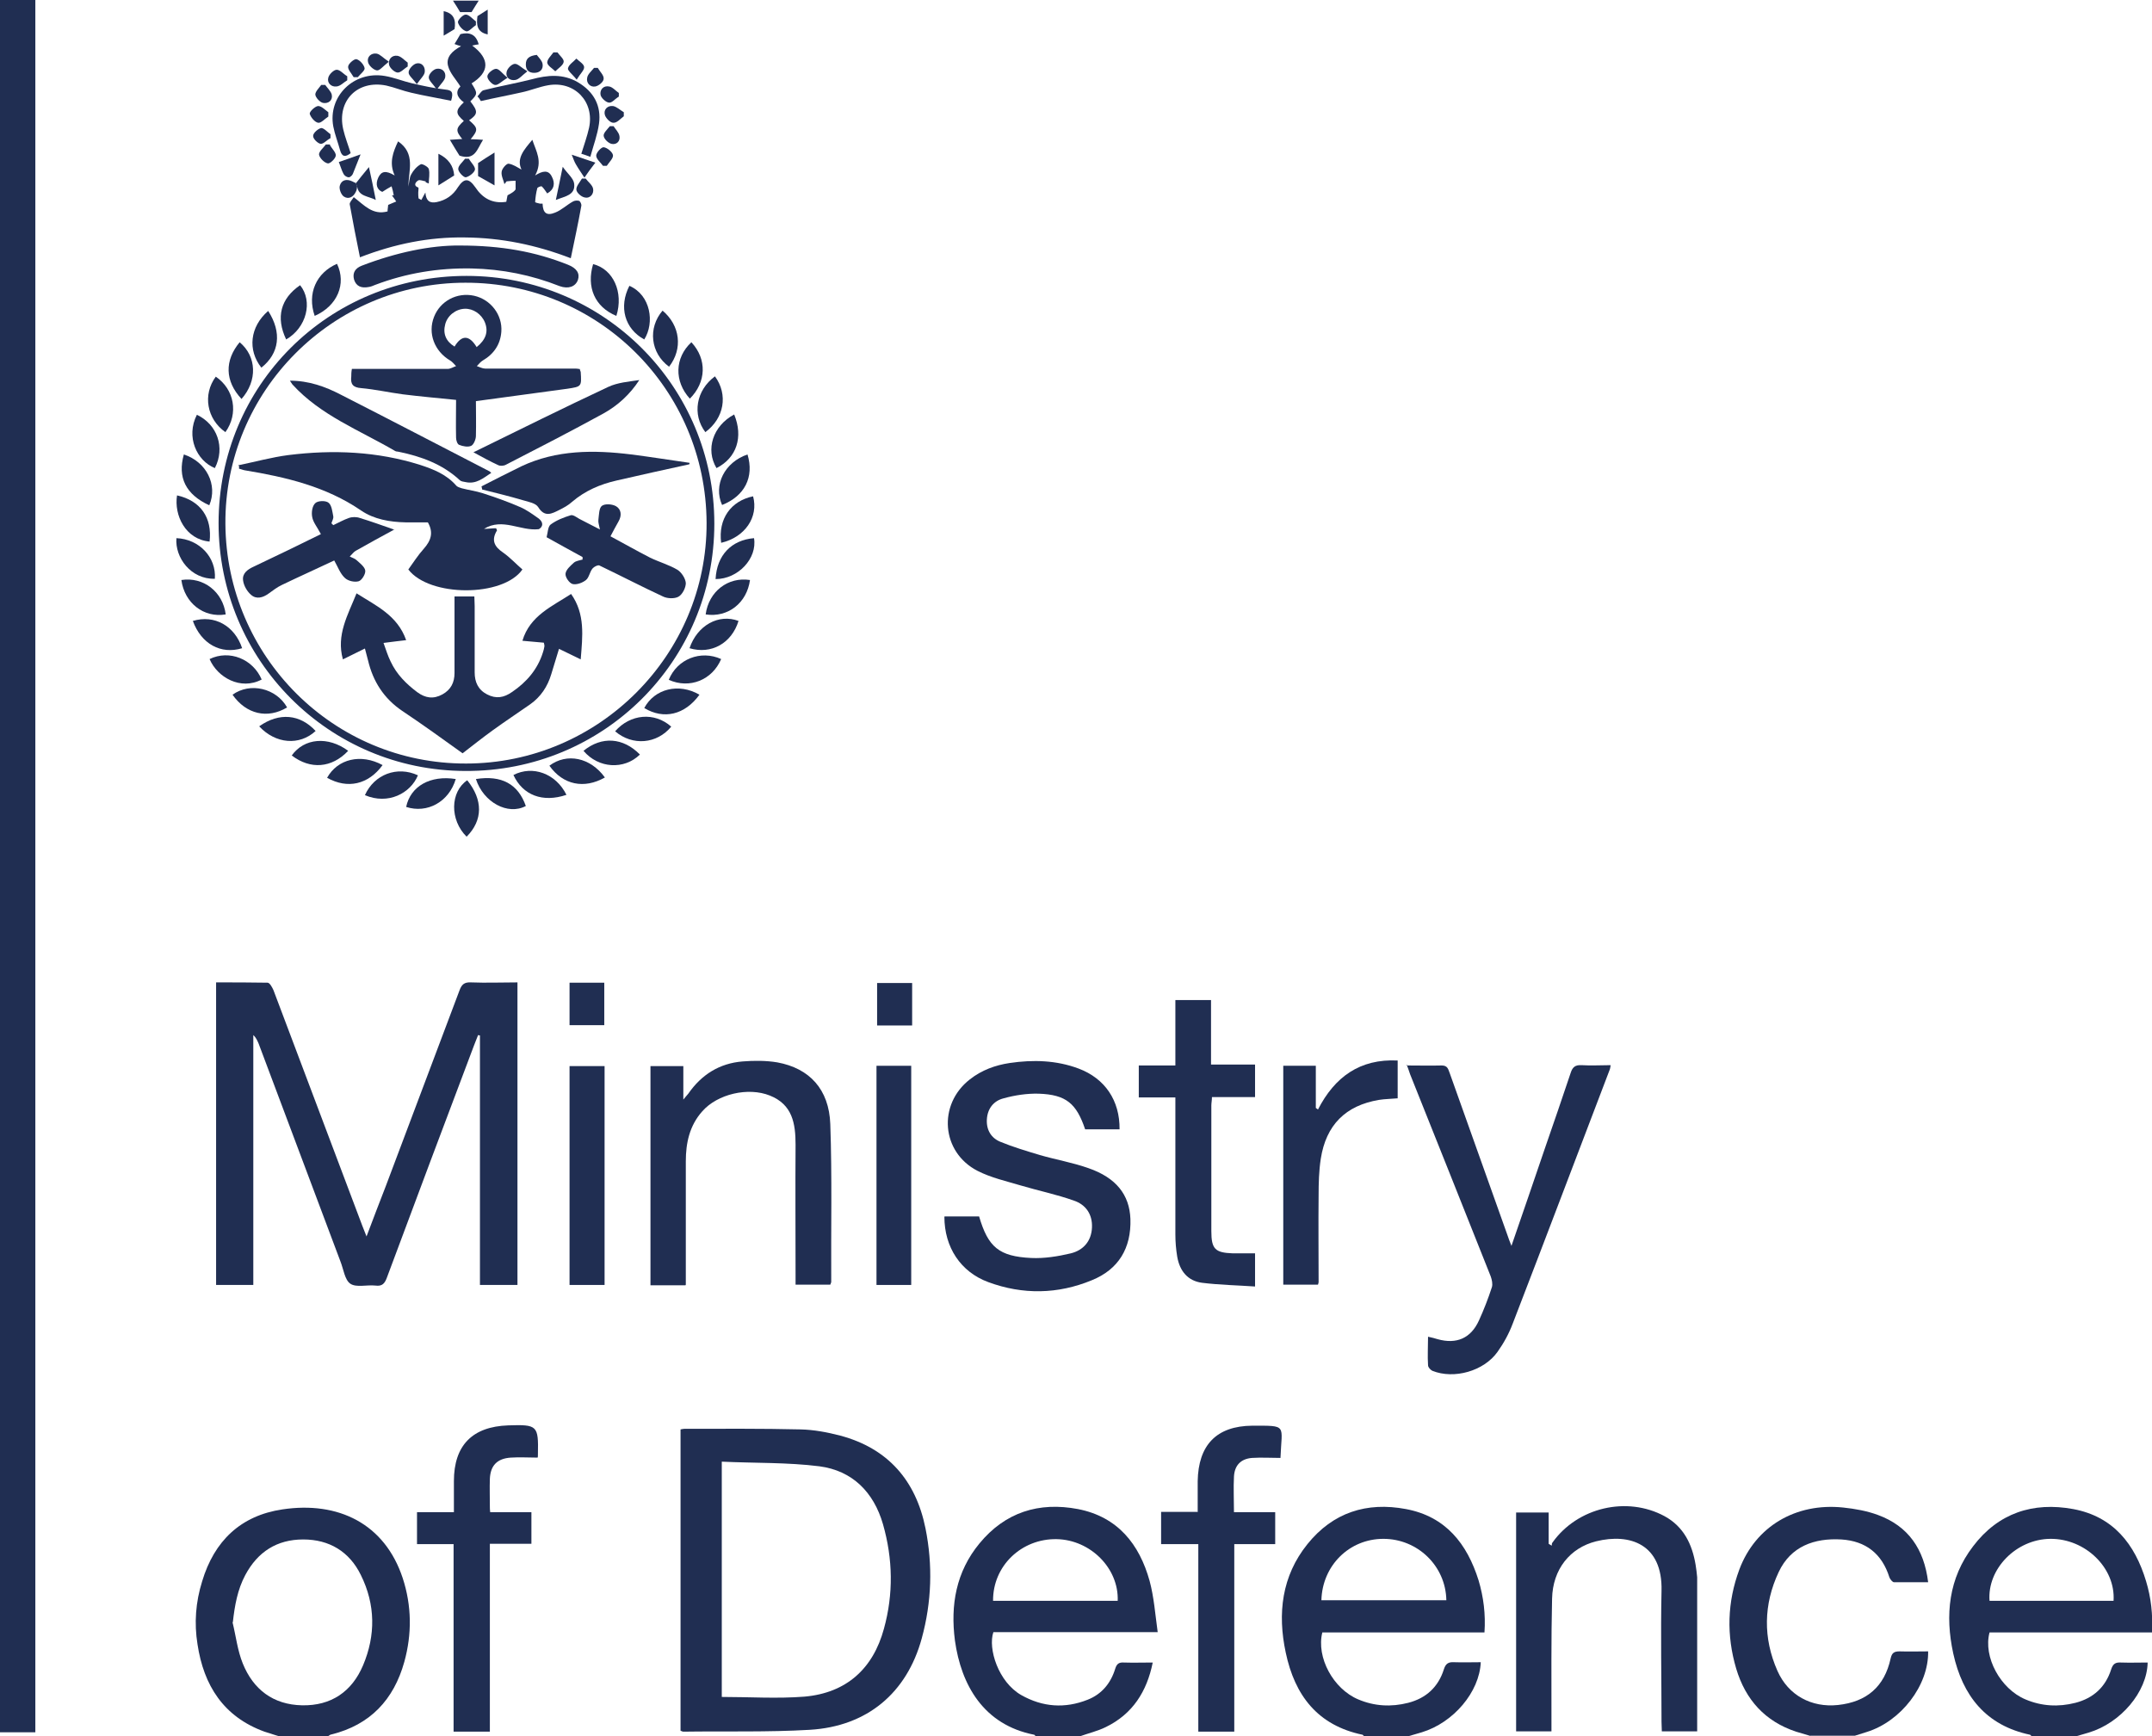
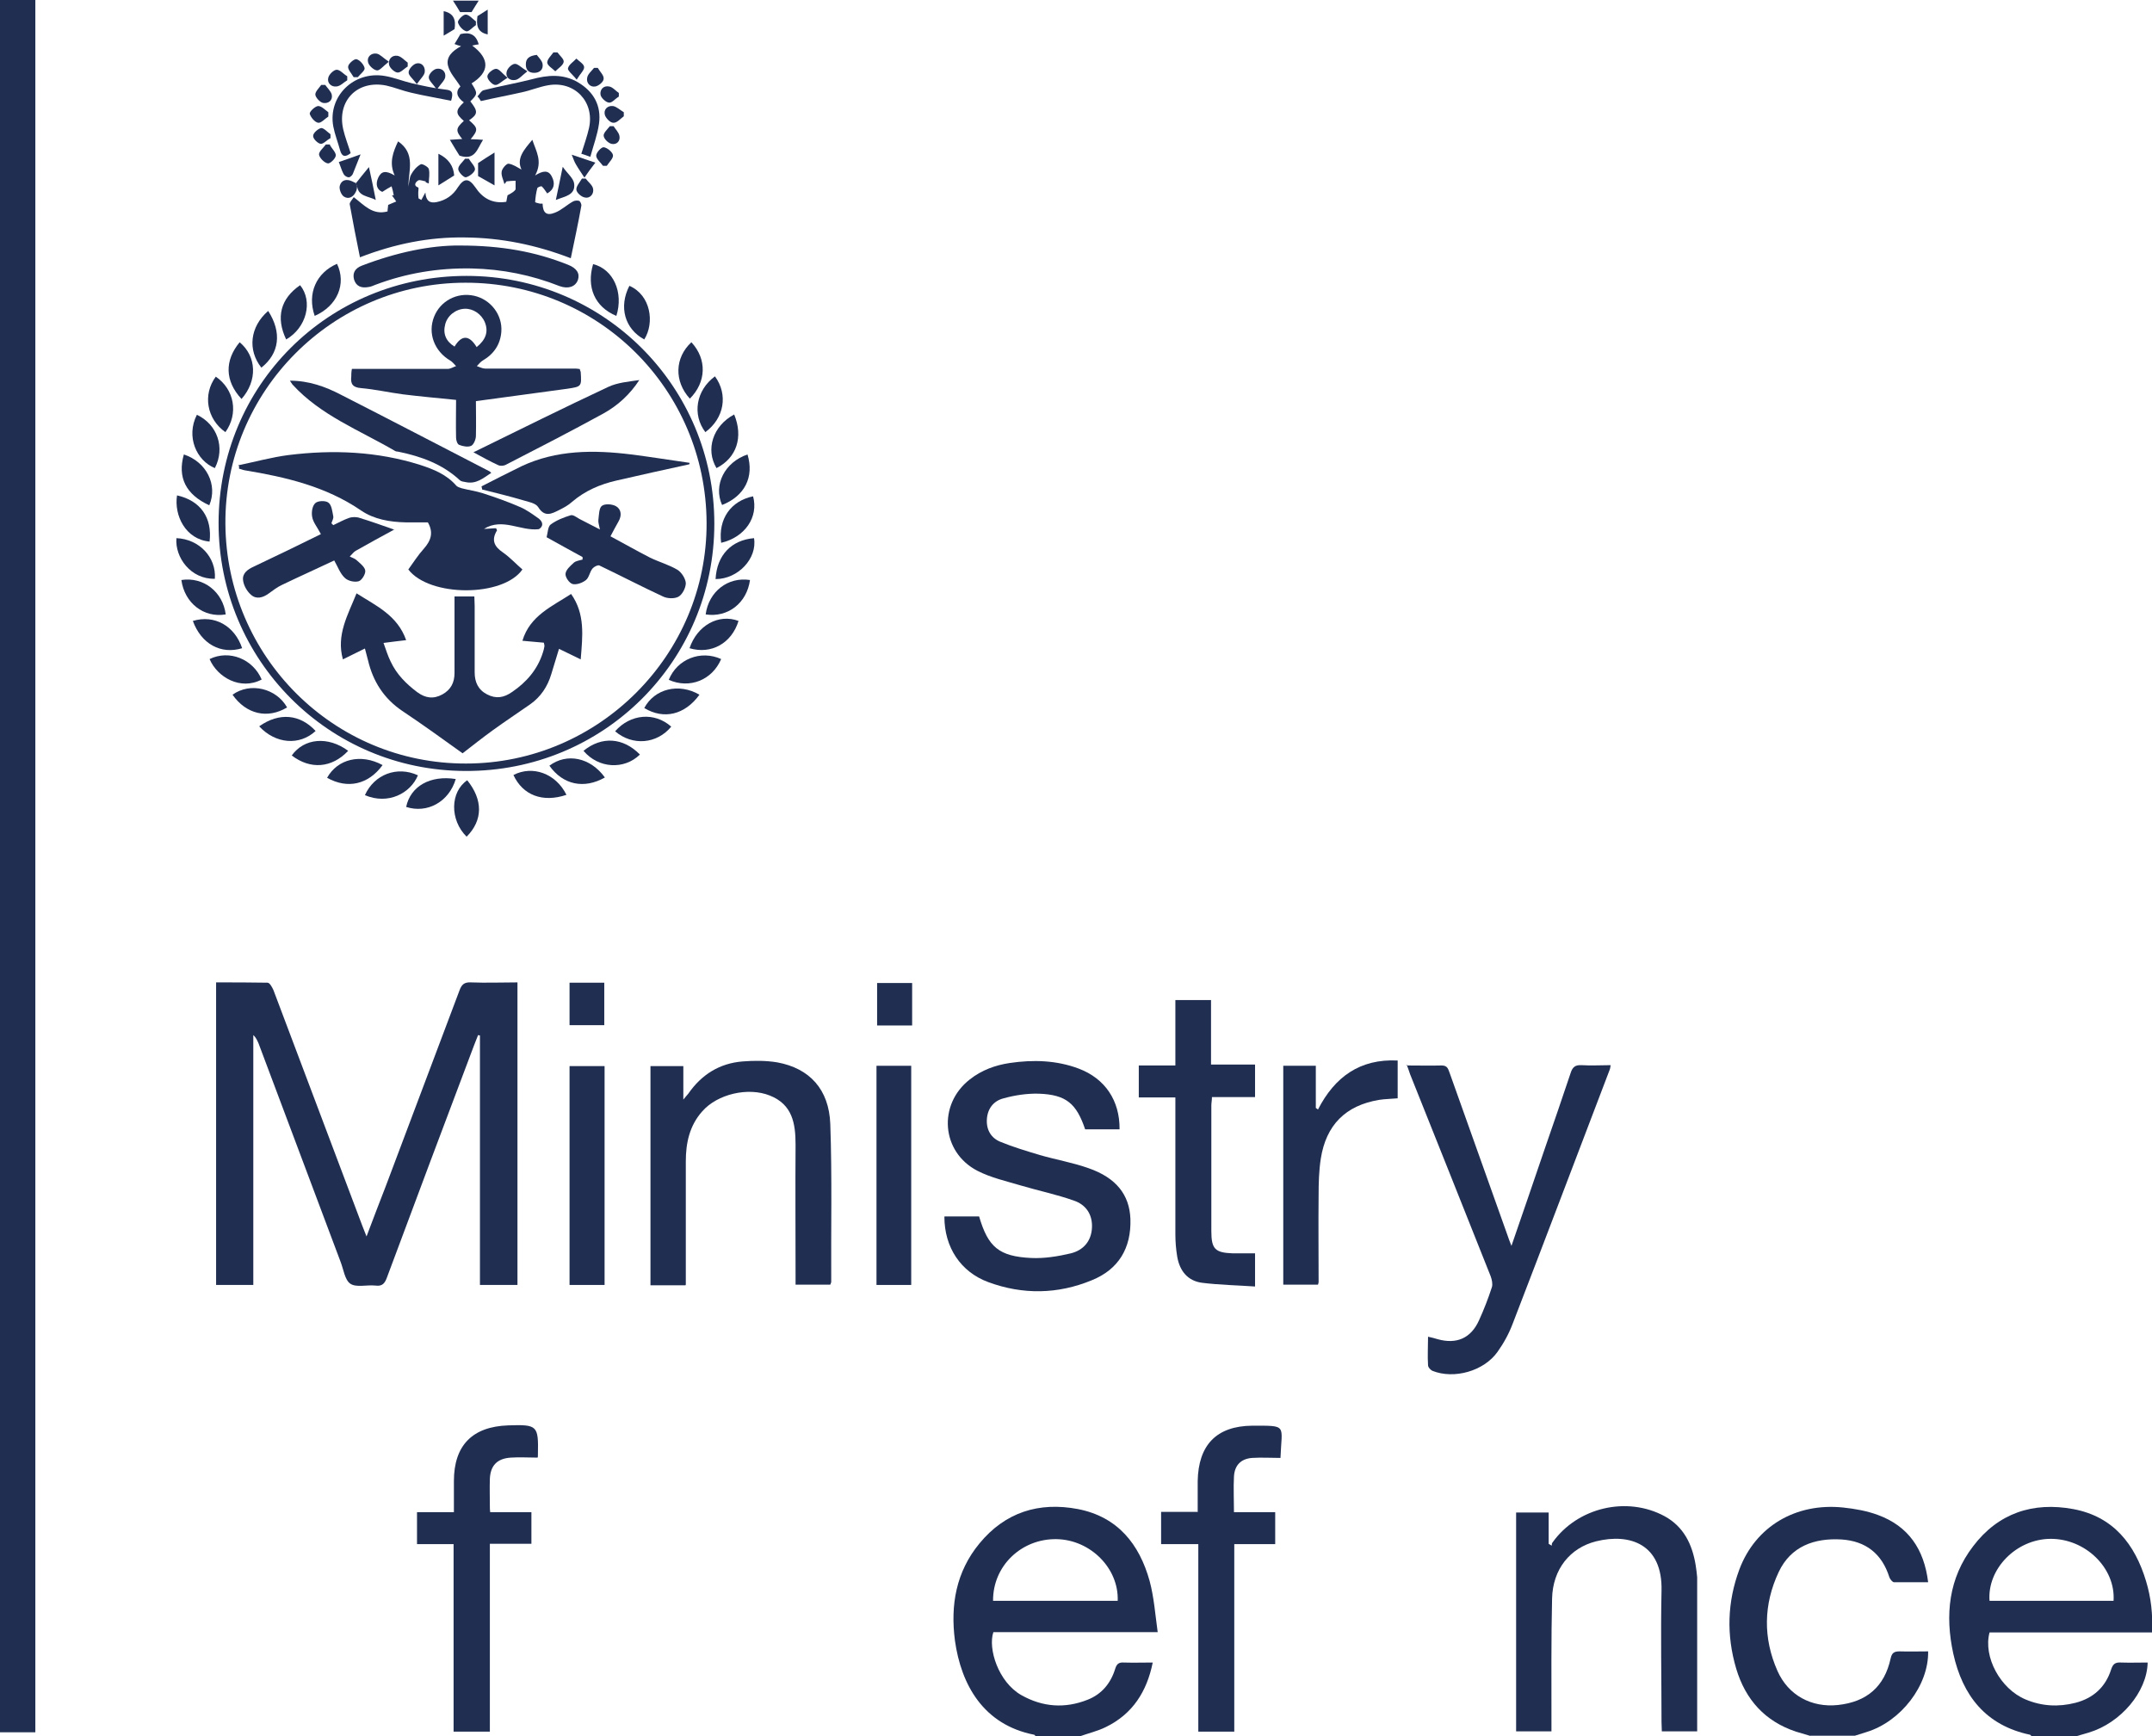
<svg xmlns="http://www.w3.org/2000/svg" id="Layer_2" data-name="Layer 2" viewBox="0 0 69.41 56">
  <defs>
    <style> .cls-1 { fill: #202e52; } </style>
  </defs>
  <g id="Layer_1-2" data-name="Layer 1">
    <g>
      <path class="cls-1" d="m15.35.81c-.11.07-.23.22-.31.2-.11-.03-.24-.17-.27-.29-.01-.07.16-.25.25-.25.11,0,.22.14.33.22,0,.04,0,.08,0,.13Z" />
      <path class="cls-1" d="m14.84.39c-.07-.12-.14-.23-.23-.37h.83c-.08.13-.16.25-.23.37h-.37Z" />
      <path class="cls-1" d="m14.66.94c-.1.06-.21.13-.35.21V.36c.33.07.4.28.35.59Z" />
      <path class="cls-1" d="m15.4.52c.09-.06.2-.13.33-.21v.8c-.34-.07-.37-.3-.33-.59Z" />
      <g>
        <path class="cls-1" d="m0,0h1.14v55.88H0V0Z" />
        <path class="cls-1" d="m33.4,56s-.03-.03-.04-.04c-1.64-.32-2.36-1.61-2.56-3.04-.15-1.15.04-2.22.79-3.13.83-1.01,1.92-1.35,3.18-1.11,1.28.25,1.98,1.13,2.31,2.32.14.52.18,1.07.26,1.65h-5.3c-.18.53.16,1.61.9,2.03.69.39,1.41.44,2.14.15.46-.18.75-.54.89-1,.05-.16.12-.21.28-.2.3.01.6,0,.93,0-.19.94-.65,1.66-1.51,2.08-.26.13-.56.2-.84.3h-1.45Zm-1.37-4.36h4.02c.04-1.05-.88-1.97-1.97-1.99-1.13-.02-2.06.86-2.05,1.99Z" />
        <path class="cls-1" d="m65.52,56s-.03-.03-.04-.04c-1.43-.3-2.18-1.26-2.48-2.62-.27-1.24-.15-2.43.64-3.46.81-1.07,1.93-1.44,3.23-1.2,1.29.24,1.99,1.13,2.35,2.33.16.53.22,1.07.19,1.65h-5.24c-.21.79.35,1.82,1.16,2.16.52.22,1.06.25,1.61.11.58-.15.97-.51,1.15-1.07.06-.19.14-.24.32-.23.29.01.58,0,.86,0-.02.95-.87,1.95-1.9,2.26-.14.04-.28.08-.41.12-.48,0-.96,0-1.45,0Zm2.65-4.36c.07-1.06-.91-2.01-2.04-2-1.1.01-2.04.97-1.96,2h4.01Z" />
-         <path class="cls-1" d="m43.99,56s-.03-.03-.04-.04c-1.45-.3-2.19-1.27-2.48-2.65-.27-1.26-.13-2.47.7-3.5.82-1.02,1.91-1.37,3.18-1.13,1.28.24,1.97,1.12,2.34,2.3.16.54.23,1.09.19,1.68h-5.23c-.2.8.35,1.82,1.16,2.16.52.22,1.06.25,1.61.11.58-.15.97-.51,1.15-1.08.06-.19.15-.24.33-.23.29.01.58,0,.86,0-.04.96-.88,1.95-1.9,2.26-.14.04-.28.08-.41.12h-1.45Zm-1.37-4.38h4.03c-.02-1.11-.93-1.98-2.03-1.98-1.1,0-1.97.86-2,1.98Z" />
-         <path class="cls-1" d="m8.97,56c-.15-.05-.29-.09-.44-.14-1.32-.48-1.96-1.49-2.16-2.82-.11-.68-.06-1.36.15-2.03.39-1.3,1.24-2.12,2.59-2.32,1.8-.27,3.3.46,3.88,2.22.29.89.3,1.8.05,2.7-.34,1.22-1.1,2.03-2.35,2.34-.03,0-.07.03-.1.05h-1.62Zm-1.47-3.67c.11.45.16.91.33,1.33.34.84.98,1.33,1.91,1.35.94.02,1.61-.44,1.97-1.29.41-.97.4-1.96-.07-2.91-.37-.76-1.02-1.15-1.86-1.15-.85,0-1.47.4-1.87,1.15-.25.47-.34.98-.4,1.52Z" />
        <path class="cls-1" d="m58.4,56c-.16-.05-.31-.09-.47-.14-1-.33-1.63-1.03-1.93-2.03-.32-1.08-.29-2.15.1-3.2.52-1.39,1.82-2.16,3.35-2,.38.04.77.11,1.12.24.98.36,1.49,1.1,1.62,2.17-.38,0-.74,0-1.1,0-.05,0-.13-.1-.15-.16-.24-.76-.76-1.17-1.55-1.22-.87-.05-1.63.22-2.02,1.05-.49,1.04-.51,2.13-.04,3.19.35.79,1.1,1.19,1.95,1.1.93-.1,1.5-.59,1.7-1.5.04-.18.11-.23.29-.23.31.01.61,0,.92,0,.02,1.1-.88,2.26-1.98,2.6-.13.04-.25.08-.38.12-.48,0-.96,0-1.45,0Z" />
        <path class="cls-1" d="m11.82,39.89c.22-.59.42-1.1.62-1.62.79-2.11,1.59-4.21,2.38-6.32.07-.19.15-.27.37-.26.49.02.98,0,1.5,0v9.76h-1.21v-8.05s-.04,0-.06-.01c-.04.11-.09.22-.13.33-.94,2.49-1.88,4.99-2.81,7.49-.07.19-.15.29-.37.26-.28-.03-.62.07-.81-.06-.18-.12-.22-.47-.32-.72-.88-2.34-1.76-4.68-2.64-7.03-.04-.09-.08-.19-.17-.27v8.06h-1.2v-9.76c.55,0,1.11,0,1.66.01.07,0,.15.15.19.24.92,2.44,1.84,4.88,2.76,7.32.07.19.14.37.24.62Z" />
-         <path class="cls-1" d="m21.95,55.84v-9.73s.09-.02.14-.02c1.24,0,2.49-.01,3.73.02.43.01.86.09,1.28.2,1.54.41,2.44,1.45,2.75,2.99.24,1.19.2,2.38-.12,3.55-.48,1.76-1.76,2.84-3.61,2.95-1.36.08-2.72.04-4.08.06-.03,0-.05-.02-.09-.03Zm1.33-1.1c.9,0,1.79.06,2.67-.01,1.35-.12,2.21-.9,2.56-2.19.31-1.12.29-2.25-.03-3.37-.3-1.04-.99-1.73-2.05-1.87-1.03-.13-2.09-.1-3.15-.15v7.59Z" />
        <path class="cls-1" d="m30.47,39.24h1.11c.29.99.64,1.29,1.68,1.34.42.02.86-.05,1.28-.15.4-.1.66-.39.68-.83.02-.43-.2-.74-.58-.87-.56-.2-1.15-.32-1.72-.49-.47-.14-.96-.25-1.39-.47-1.17-.6-1.29-2.14-.25-2.95.38-.3.82-.46,1.29-.53.75-.11,1.5-.09,2.22.18.85.32,1.33,1.03,1.32,1.96h-1.11c-.28-.83-.61-1.12-1.5-1.15-.38-.01-.77.05-1.13.15-.32.08-.52.33-.54.68-.02.34.14.6.43.72.41.17.85.3,1.28.43.52.15,1.05.24,1.56.42.9.31,1.33.86,1.36,1.64.03.94-.38,1.63-1.25,1.98-1.09.45-2.22.47-3.33.06-.9-.33-1.42-1.13-1.42-2.11Z" />
        <path class="cls-1" d="m45.36,34.37c.41,0,.78.01,1.14,0,.2,0,.21.13.26.25.62,1.74,1.24,3.48,1.86,5.22.03.1.07.19.13.35.38-1.1.73-2.12,1.08-3.15.28-.81.56-1.62.83-2.43.06-.19.15-.26.35-.25.31.02.62,0,.94,0-.01.07-.02.13-.04.17-1.04,2.72-2.07,5.45-3.12,8.17-.12.32-.29.63-.49.91-.44.62-1.4.89-2.1.61-.06-.03-.14-.11-.14-.18-.02-.3,0-.59,0-.92.13.03.22.05.31.08.61.17,1.07-.03,1.33-.6.16-.35.3-.71.42-1.08.03-.1,0-.24-.04-.35-.86-2.17-1.73-4.34-2.6-6.52-.03-.09-.06-.18-.11-.31Z" />
        <path class="cls-1" d="m22.11,41.46h-1.13v-7.07h1.06v1.08c.08-.1.12-.14.16-.19.43-.62,1.01-.98,1.75-1.04.37-.03.76-.03,1.12.03,1.04.19,1.67.87,1.71,1.99.06,1.69.02,3.39.03,5.09,0,.03-.02.05-.03.09h-1.12c0-.11,0-.22,0-.32,0-1.4-.01-2.8,0-4.19,0-.69-.1-1.3-.83-1.59-.7-.28-1.69-.05-2.18.51-.41.46-.53,1.02-.53,1.61,0,1.21,0,2.43,0,3.64,0,.1,0,.21,0,.34Z" />
        <path class="cls-1" d="m48.9,48.79h1.05v1.01s.06.04.1.06c0-.04,0-.08.03-.11.8-1.12,2.39-1.5,3.61-.84.62.34.89.91,1,1.57.02.13.04.27.05.4,0,1.65,0,3.29,0,4.97h-1.14c0-.1-.01-.2-.01-.31,0-1.41-.03-2.81,0-4.22.04-1.51-1.02-1.87-2.11-1.6-.84.21-1.4.9-1.42,1.85-.03,1.31-.02,2.62-.02,3.93,0,.11,0,.22,0,.35h-1.14v-7.07Z" />
        <path class="cls-1" d="m38.63,48.78c0-.37,0-.69,0-1,.02-1.16.6-1.78,1.76-1.79,1.15,0,.95-.04.91,1.04-.31,0-.61-.02-.92,0-.36.03-.56.24-.58.6-.02.37,0,.74,0,1.15h1.33v1.03h-1.32v6.05h-1.16v-6.05h-1.2v-1.04h1.17Z" />
        <path class="cls-1" d="m14.64,49.81h-1.19v-1.03h1.19c0-.35,0-.68,0-1,0-1.16.6-1.76,1.75-1.8.94-.03.98,0,.96.93,0,.05,0,.09-.01.11-.3,0-.58-.02-.87,0-.43.03-.65.25-.67.68-.01.3,0,.6,0,.9,0,.05,0,.09.01.18h1.33v1.02h-1.34v6.06h-1.17v-6.06Z" />
        <path class="cls-1" d="m40.48,41.5c-.58-.04-1.15-.05-1.71-.12-.46-.06-.72-.38-.8-.84-.04-.24-.06-.48-.06-.72,0-1.36,0-2.72,0-4.08v-.34h-1.18v-1.03h1.18v-2.11h1.15v2.08h1.42v1.05h-1.39c0,.1-.02.19-.02.27,0,1.35,0,2.7,0,4.05,0,.58.12.7.69.72.23,0,.46,0,.72,0v1.07Z" />
        <path class="cls-1" d="m13.73,5.85c-.08-.01-.19-.06-.24-.03-.07.04-.18.16,0,.23.02,0,0,.11,0,.16,0,.06,0,.13.01.19.03.02.06.03.09.05.03-.06.07-.13.13-.24.02.28.15.35.36.31.3-.06.53-.22.69-.48.2-.3.35-.3.56,0,.23.35.55.54,1,.47.01-.07.03-.15.04-.21.17-.09.22-.13.26-.19v-.28c-.1,0-.19.01-.29.02-.02.03-.05.06-.07.09-.03-.13-.11-.27-.09-.4.01-.1.15-.26.22-.26.15.02.29.12.42.19-.17-.36.08-.64.35-.96.12.37.34.69.09,1.15.24-.15.43-.19.54.04.11.21.08.41-.15.54-.06-.08-.11-.17-.18-.23-.02-.01-.13.03-.14.06-.04.15-.06.3-.07.45,0,.01.1.04.16.05.02,0,.05,0,.08,0,.01.3.13.4.4.29.21-.08.38-.25.58-.36.05-.03.14-.04.2-.02.04.02.08.11.07.16-.1.56-.22,1.11-.34,1.69-1.12-.43-2.24-.66-3.41-.67-1.16-.02-2.28.21-3.39.64-.12-.59-.23-1.15-.33-1.71-.01-.06.08-.15.13-.23.34.26.61.59,1.09.46,0-.08.02-.16.02-.21.1-.04.18-.08.26-.11-.05-.07-.09-.14-.14-.2h.06c-.02-.11-.04-.2-.07-.29-.09.05-.18.1-.3.18-.17-.07-.23-.24-.13-.46.1-.21.24-.24.53-.07-.19-.41-.05-.76.11-1.1.57.39.34.94.33,1.46.03-.13.03-.28.09-.39.07-.13.18-.26.31-.33.04-.03.24.08.26.15.04.15,0,.31,0,.47-.03-.01-.07-.03-.1-.04Z" />
        <path class="cls-1" d="m7.05,16.88c0-4.45,3.54-7.98,8-7.98,4.43,0,7.99,3.57,7.99,7.99,0,4.44-3.58,8-8.03,7.98-4.41-.01-7.96-3.58-7.96-8Zm15.74-.02c-.02-4.3-3.49-7.75-7.78-7.74-4.29,0-7.77,3.51-7.74,7.78.03,4.29,3.5,7.74,7.76,7.73,4.28,0,7.78-3.51,7.76-7.77Z" />
        <path class="cls-1" d="m45.07,35.43c-.21.02-.4.02-.59.05-1.08.18-1.71.81-1.88,1.9-.06.39-.07.79-.07,1.18-.01.93,0,1.87,0,2.8,0,.02-.01.04-.02.08h-1.12v-7.06h1.05v1.36s.04.03.07.05c.54-1.05,1.35-1.64,2.57-1.58v1.22Z" />
        <path class="cls-1" d="m18.37,41.45v-7.06h1.13v7.06h-1.13Z" />
        <path class="cls-1" d="m29.39,41.45h-1.12v-7.07h1.12v7.07Z" />
        <path class="cls-1" d="m14.83,7.92c1.35,0,2.44.2,3.49.62.28.11.39.28.32.49-.08.22-.31.3-.59.2-.91-.36-1.86-.55-2.84-.57-1.07-.02-2.11.15-3.11.53-.07.03-.14.06-.22.07-.22.04-.39-.02-.46-.24-.06-.22.04-.37.25-.45,1.09-.42,2.21-.66,3.16-.65Z" />
        <path class="cls-1" d="m14.93,4.51c-.24-.29-.24-.36.03-.61-.27-.23-.28-.34,0-.6-.24-.17-.27-.36-.11-.51-.15-.24-.34-.43-.4-.67-.07-.28.14-.48.42-.63-.08-.02-.13-.04-.21-.07.07-.11.13-.22.19-.32.29-.07.5,0,.59.33-.07.01-.13.02-.21.04.58.43.56.86-.02,1.22.2.32.2.34-.04.58.25.32.25.41-.04.61.29.25.3.31.05.61.13,0,.25.01.4.02-.19.29-.25.68-.76.51-.08-.13-.19-.3-.31-.51.15-.01.28-.02.44-.03Z" />
        <path class="cls-1" d="m14.55,3.25c-.44-.09-.87-.16-1.29-.26-.27-.06-.53-.17-.8-.23-.93-.19-1.6.49-1.39,1.41.06.26.16.51.24.77-.16.13-.28.13-.34-.09-.07-.26-.17-.51-.22-.77-.18-.97.66-1.8,1.66-1.63.3.05.59.17.89.24.35.08.71.16,1.07.2.19.02.27.07.18.36Z" />
        <path class="cls-1" d="m15.4,3.11c.07-.07.12-.18.2-.2.51-.13,1.03-.22,1.54-.35.52-.14,1.02-.19,1.51.1.5.3.75.75.67,1.33-.05.36-.18.7-.28,1.07-.12-.05-.2-.07-.29-.1.09-.29.19-.57.25-.84.18-.84-.47-1.52-1.32-1.37-.29.05-.57.17-.86.23-.44.1-.88.18-1.31.28-.03-.05-.06-.1-.1-.14Z" />
        <path class="cls-1" d="m29.42,31.71v1.37h-1.13v-1.37h1.13Z" />
        <path class="cls-1" d="m18.37,31.7h1.12v1.37h-1.12v-1.37Z" />
        <path class="cls-1" d="m15.07,25.17c.51.63.51,1.29-.02,1.82-.55-.54-.53-1.45.02-1.82Z" />
-         <path class="cls-1" d="m21.37,10.02c.57.48.66,1.23.21,1.81-.6-.44-.69-1.25-.21-1.81Z" />
        <path class="cls-1" d="m24.11,14.66c.22.73-.09,1.34-.82,1.63-.29-.64.08-1.38.82-1.63Z" />
        <path class="cls-1" d="m14.7,25.13c-.22.74-.92,1.12-1.6.9.14-.67.78-1.03,1.6-.9Z" />
-         <path class="cls-1" d="m15.35,25.13c.83-.13,1.36.16,1.61.87-.58.31-1.37-.12-1.61-.87Z" />
        <path class="cls-1" d="m6.75,16.3c-.76-.35-1.03-.9-.82-1.64.73.24,1.1.98.82,1.64Z" />
        <path class="cls-1" d="m10.15,10.19c-.25-.72.05-1.39.72-1.68.31.65.01,1.36-.72,1.68Z" />
        <path class="cls-1" d="m18.82,24.22c.59-.48,1.28-.43,1.82.12-.51.5-1.34.45-1.82-.12Z" />
        <path class="cls-1" d="m19.88,10.19c-.7-.29-.97-.93-.75-1.67.65.16.99.91.75,1.67Z" />
        <path class="cls-1" d="m7.79,12.87c-.54-.58-.55-1.24-.06-1.83.55.46.58,1.24.06,1.83Z" />
        <path class="cls-1" d="m6.96,12.15c.6.41.74,1.19.31,1.79-.6-.42-.74-1.21-.31-1.79Z" />
        <path class="cls-1" d="m22.25,12.86c-.51-.56-.49-1.32.05-1.82.51.55.48,1.29-.05,1.82Z" />
        <path class="cls-1" d="m6.35,13.38c.66.31.92,1.06.58,1.72-.59-.24-.94-1.01-.58-1.72Z" />
        <path class="cls-1" d="m11.23,24.22c-.53.56-1.22.61-1.82.15.4-.56,1.17-.63,1.82-.15Z" />
        <path class="cls-1" d="m24.19,18.71c-.1.74-.71,1.22-1.43,1.11.1-.74.72-1.22,1.43-1.11Z" />
        <path class="cls-1" d="m9.23,10.95c-.34-.71-.18-1.32.45-1.75.42.52.21,1.37-.45,1.75Z" />
        <path class="cls-1" d="m7.28,19.82c-.71.12-1.33-.37-1.43-1.11.71-.11,1.34.38,1.43,1.11Z" />
        <path class="cls-1" d="m23.26,21.26c-.29.68-1.02.97-1.69.67.27-.67,1.03-.97,1.69-.67Z" />
        <path class="cls-1" d="m23.26,17.51c-.1-.77.31-1.35,1.03-1.5.18.67-.26,1.32-1.03,1.5Z" />
        <path class="cls-1" d="m19.51,25.08c-.67.38-1.35.24-1.79-.38.56-.42,1.32-.27,1.79.38Z" />
        <path class="cls-1" d="m8.65,10.03c.45.7.36,1.37-.22,1.83-.45-.57-.37-1.32.22-1.83Z" />
        <path class="cls-1" d="m12.34,24.68c-.46.63-1.13.78-1.79.41.34-.61,1.09-.79,1.79-.41Z" />
        <path class="cls-1" d="m22.56,22.41c-.47.65-1.15.81-1.78.43.33-.62,1.11-.82,1.78-.43Z" />
        <path class="cls-1" d="m5.71,15.98c.76.17,1.14.72,1.05,1.49-.78-.07-1.15-.85-1.05-1.49Z" />
        <path class="cls-1" d="m23.06,12.14c.43.59.3,1.35-.31,1.8-.43-.57-.3-1.35.31-1.8Z" />
        <path class="cls-1" d="m5.69,17.36c.74.03,1.29.62,1.24,1.31-.78.02-1.29-.69-1.24-1.31Z" />
        <path class="cls-1" d="m19.84,23.59c.49-.56,1.27-.63,1.81-.15-.46.56-1.25.63-1.81.15Z" />
        <path class="cls-1" d="m23.68,13.37c.3.73.08,1.4-.57,1.73-.36-.6-.12-1.36.57-1.73Z" />
        <path class="cls-1" d="m13.48,25.01c-.24.58-.96.96-1.71.64.3-.67,1.04-.95,1.71-.64Z" />
        <path class="cls-1" d="m23.82,20.03c-.22.72-.88,1.09-1.58.88.25-.74.94-1.12,1.58-.88Z" />
        <path class="cls-1" d="m20.78,10.95c-.63-.34-.83-1.05-.48-1.73.69.3.82,1.19.48,1.73Z" />
        <path class="cls-1" d="m6.76,21.26c.64-.31,1.4,0,1.68.66-.68.36-1.43-.07-1.68-.66Z" />
        <path class="cls-1" d="m18.27,25.64c-.77.26-1.41.01-1.71-.64.62-.32,1.37-.05,1.71.64Z" />
        <path class="cls-1" d="m8.36,23.43c.65-.46,1.32-.39,1.82.15-.52.48-1.29.42-1.82-.15Z" />
        <path class="cls-1" d="m9.26,22.82c-.63.38-1.32.22-1.76-.41.57-.41,1.41-.21,1.76.41Z" />
        <path class="cls-1" d="m6.22,20.03c.7-.21,1.35.16,1.59.88-.69.21-1.32-.14-1.59-.88Z" />
        <path class="cls-1" d="m23.08,18.68c.04-.77.51-1.26,1.24-1.32.11.65-.51,1.32-1.24,1.32Z" />
        <path class="cls-1" d="m15.42,5.68v-.42c.15-.1.32-.21.53-.34v1.06c-.18-.1-.35-.2-.53-.3Z" />
        <path class="cls-1" d="m14.65,5.66c-.16.1-.32.2-.51.32v-1.02q.48.23.51.71Z" />
        <path class="cls-1" d="m11.48,5.91c.13-.16.25-.32.42-.52.08.37.15.69.22,1.06-.25-.13-.55-.11-.6-.43-.01-.03-.03-.07-.04-.1Z" />
        <path class="cls-1" d="m17.93,6.44c.07-.34.14-.66.22-1.06.15.22.35.37.37.55.04.37-.3.4-.59.52Z" />
        <path class="cls-1" d="m19.2,5.25c-.14.18-.25.33-.35.48-.09-.14-.19-.28-.27-.42-.05-.08-.08-.17-.14-.32.27.09.48.16.77.26Z" />
        <path class="cls-1" d="m10.92,5.23c.24-.08.45-.16.71-.25-.1.24-.17.44-.25.63-.02.05-.09.11-.13.11-.06,0-.14-.05-.17-.11-.06-.11-.09-.23-.15-.38Z" />
        <path class="cls-1" d="m20.12,3.75c-.11.08-.22.22-.34.21-.1,0-.24-.15-.27-.25-.05-.17.08-.31.26-.29.12.02.23.13.35.2,0,.04,0,.09,0,.13Z" />
        <path class="cls-1" d="m11.48,5.91s.03.07.04.1c-.01.06-.01.12-.04.17-.08.18-.24.26-.39.16-.09-.06-.16-.25-.13-.35.05-.18.21-.23.4-.14.04.02.08.04.13.06Z" />
        <path class="cls-1" d="m10.59,3.76c-.11.07-.24.22-.33.2-.11-.02-.24-.18-.27-.29-.01-.07.17-.24.27-.25.11,0,.22.12.33.2,0,.05,0,.09,0,.14Z" />
        <path class="cls-1" d="m15.12,5.12c.07.12.21.25.2.35-.02.1-.19.23-.3.25-.07,0-.24-.17-.24-.27,0-.11.14-.22.22-.33.04,0,.08,0,.13,0Z" />
        <path class="cls-1" d="m18.89,5.76c.08.11.22.21.24.33.03.16-.09.32-.27.28-.11-.02-.26-.15-.27-.25-.01-.11.11-.24.18-.36.04,0,.08,0,.13,0Z" />
        <path class="cls-1" d="m19.45,5.35c-.08-.11-.22-.22-.22-.33,0-.1.17-.28.24-.27.11.01.28.15.3.25.02.1-.12.23-.2.35-.04,0-.08,0-.13,0Z" />
        <path class="cls-1" d="m17.32,1.78c.05.07.16.17.18.28.03.18-.09.29-.27.29-.17,0-.27-.09-.27-.27,0-.18.09-.28.36-.31Z" />
        <path class="cls-1" d="m10.64,4.68c.07.12.2.24.19.34-.01.1-.19.27-.26.25-.11-.02-.26-.17-.28-.28-.01-.1.14-.22.22-.33.05,0,.09,0,.14,0Z" />
        <path class="cls-1" d="m13.14,2.15c-.11.07-.22.2-.32.19-.1-.01-.25-.15-.27-.25-.04-.16.08-.32.27-.29.12.02.22.14.33.22,0,.04,0,.09,0,.13Z" />
        <path class="cls-1" d="m12.53,2c-.18.14-.29.29-.38.27-.11-.02-.26-.16-.28-.27-.04-.16.1-.3.28-.27.11.02.21.14.39.26Z" />
        <path class="cls-1" d="m19.28,2.19c.07.12.2.24.19.35,0,.1-.16.23-.27.25-.17.03-.3-.12-.26-.29.02-.11.14-.21.22-.31h.13Z" />
        <path class="cls-1" d="m11.2,2.59c-.12.07-.22.19-.35.2-.17.02-.31-.12-.26-.29.03-.11.18-.25.27-.25.11,0,.22.14.34.21v.13Z" />
        <path class="cls-1" d="m17.98,1.69c.07.1.22.22.2.31-.02.11-.17.2-.27.3-.09-.09-.25-.18-.26-.28,0-.11.12-.22.2-.33.04,0,.08,0,.13,0Z" />
        <path class="cls-1" d="m17.01,2.3c-.18.14-.27.26-.39.28-.17.03-.32-.08-.28-.26.02-.11.16-.25.26-.26.1-.01.21.12.41.24Z" />
        <path class="cls-1" d="m18.6,2.57c-.14-.18-.3-.29-.28-.37.03-.12.17-.2.27-.31.09.09.24.17.25.27.01.1-.12.21-.24.41Z" />
        <path class="cls-1" d="m10.49,2.74c.07.1.18.2.21.31.04.19-.11.3-.28.27-.1-.02-.24-.17-.25-.27,0-.1.12-.21.19-.31.04,0,.08,0,.12,0Z" />
        <path class="cls-1" d="m16.37,2.51c-.19.11-.31.25-.41.23-.1-.02-.25-.19-.24-.28,0-.09.18-.24.28-.24.1,0,.2.15.37.29Z" />
        <path class="cls-1" d="m14.09,2.89c-.13-.19-.27-.3-.26-.4,0-.1.14-.25.25-.27.16-.03.31.08.28.27-.02.11-.14.21-.27.4Z" />
        <path class="cls-1" d="m19.95,3.12c-.11.07-.22.21-.31.19-.1-.01-.25-.15-.27-.25-.03-.16.09-.31.28-.27.11.02.21.14.31.21,0,.04,0,.08,0,.12Z" />
        <path class="cls-1" d="m13.45,2.72c-.14-.19-.28-.29-.27-.39,0-.1.14-.25.24-.28.17-.05.3.09.28.27-.01.11-.13.21-.26.4Z" />
        <path class="cls-1" d="m10.65,4.46c-.11.06-.22.19-.31.18-.1-.02-.25-.17-.24-.26,0-.09.16-.23.26-.25.09,0,.2.13.3.2,0,.04,0,.09,0,.13Z" />
        <path class="cls-1" d="m11.4,2.48c-.06-.11-.19-.24-.17-.34.01-.09.2-.25.27-.23.11.03.24.18.26.29.01.08-.14.19-.22.29-.04,0-.09,0-.13,0Z" />
        <path class="cls-1" d="m19.79,4.07c.07.11.17.2.19.32.03.16-.09.29-.26.25-.11-.03-.24-.16-.25-.26-.01-.09.12-.21.2-.31.04,0,.08,0,.12,0Z" />
        <path class="cls-1" d="m7.68,15.01c.54-.11,1.08-.26,1.62-.33,1.44-.18,2.87-.12,4.26.32.43.14.85.31,1.16.67.04.04.11.06.17.08.23.06.46.09.68.16.4.13.8.27,1.19.44.22.09.42.24.62.38.15.12.14.26,0,.34-.59.07-1.17-.38-1.77-.01.13,0,.26-.02.39-.02.02.04.03.06.03.07-.19.31-.09.52.19.71.23.16.42.37.63.55-.63.9-3,.89-3.68,0,.16-.22.31-.46.5-.67.23-.26.32-.52.13-.85-.23,0-.47,0-.72,0-.51-.01-1.02-.1-1.43-.38-1.14-.78-2.43-1.08-3.76-1.3-.06-.01-.12-.04-.18-.05,0-.03,0-.06,0-.09Z" />
        <path class="cls-1" d="m17.52,20.73c-.21-.02-.43-.04-.67-.06.24-.81.96-1.11,1.57-1.51.46.65.37,1.36.31,2.11-.25-.12-.47-.23-.7-.34-.09.29-.17.55-.25.82-.12.4-.34.73-.68.97-.4.28-.81.55-1.21.84-.33.24-.66.5-.97.74-.64-.46-1.29-.93-1.95-1.37-.59-.4-.94-.95-1.1-1.63-.03-.11-.06-.22-.1-.38-.24.12-.47.23-.71.35-.22-.79.16-1.43.44-2.13.63.4,1.32.71,1.6,1.51-.23.03-.45.05-.73.09.08.22.14.42.23.6.19.41.5.72.86.99.26.19.52.23.81.07.27-.15.39-.38.39-.69,0-.71,0-1.43,0-2.14,0-.1,0-.21,0-.33h.64c0,.1.01.2.01.31,0,.71,0,1.43,0,2.14,0,.31.11.56.4.71.29.15.54.11.81-.08.47-.32.82-.73.99-1.27.02-.06.04-.13.05-.2,0-.03,0-.05-.02-.12Z" />
        <path class="cls-1" d="m18.7,11.92s.03.07.03.08c.03.47.03.47-.43.54-.96.13-1.92.26-2.95.4,0,.32.01.72,0,1.12,0,.11-.07.28-.15.32-.1.05-.27.02-.39-.03-.06-.02-.1-.15-.1-.23-.01-.41,0-.82,0-1.22-.59-.06-1.16-.11-1.72-.18-.45-.06-.89-.16-1.34-.2-.27-.02-.35-.13-.32-.38,0-.07,0-.13.02-.24.11,0,.21,0,.31,0,.93,0,1.85,0,2.78,0,.09,0,.18-.06.27-.09-.06-.06-.12-.14-.19-.18-.51-.3-.73-.88-.52-1.41.2-.51.74-.8,1.29-.68.54.12.92.62.88,1.16-.03.41-.24.72-.6.93-.07.04-.13.12-.19.18.09.03.18.08.27.08.97,0,1.95,0,2.92,0,.05,0,.09.01.15.02Zm-3.33-.72c.3-.24.39-.5.27-.8-.11-.27-.38-.45-.65-.44-.29.01-.56.22-.63.5-.08.3.02.55.3.72.23-.38.47-.38.71.01Z" />
        <path class="cls-1" d="m22.22,14.98c-.78.17-1.55.34-2.33.52-.53.12-1.02.33-1.44.69-.12.11-.27.19-.41.26-.24.12-.47.25-.68-.09-.08-.13-.31-.17-.48-.22-.44-.13-.89-.24-1.33-.35,0-.03-.01-.06-.02-.1.43-.22.86-.44,1.29-.65,1.13-.53,2.33-.53,3.54-.38.63.08,1.25.18,1.88.27,0,.02,0,.03-.01.05Z" />
        <path class="cls-1" d="m12.72,17.08c-.43.23-.84.46-1.25.69-.07.04-.12.12-.19.18.07.04.15.06.21.11.11.1.27.22.29.34.02.11-.11.32-.21.35-.14.04-.35-.01-.45-.11-.15-.14-.22-.35-.34-.56-.57.27-1.13.52-1.69.79-.15.07-.29.18-.43.28-.18.13-.39.19-.56.04-.13-.11-.24-.3-.26-.47-.03-.22.14-.35.34-.44.72-.34,1.44-.69,2.17-1.05-.12-.23-.25-.38-.28-.55-.03-.15,0-.36.1-.45.08-.08.34-.09.43-.01.1.08.12.29.15.44.01.07-.04.15-.06.22.02.02.04.04.06.06.17-.08.33-.17.5-.23.11-.04.25-.04.36,0,.36.11.72.24,1.12.38Z" />
        <path class="cls-1" d="m18.79,17.97c-.38-.21-.77-.42-1.16-.64.04-.15.04-.34.13-.41.19-.14.42-.23.65-.3.08-.02.19.07.28.12.2.1.39.2.66.34-.03-.15-.06-.23-.05-.31.02-.16.02-.38.11-.45.1-.08.34-.06.46.01.17.1.19.3.08.49-.08.14-.16.29-.26.48.43.23.85.47,1.28.69.29.14.61.23.88.39.13.08.26.28.27.43,0,.15-.11.37-.24.44-.13.07-.36.06-.5-.01-.69-.32-1.36-.67-2.05-1-.05-.02-.17.04-.22.1-.09.11-.11.29-.21.37-.11.09-.3.16-.43.13-.11-.03-.24-.22-.23-.33.01-.13.16-.26.27-.36.07-.06.18-.07.28-.1,0-.03,0-.05,0-.08Z" />
        <path class="cls-1" d="m15.85,15.25c-.26.17-.49.38-.84.3-.06-.01-.14-.02-.18-.06-.56-.52-1.25-.77-1.99-.92-.04,0-.08-.01-.11-.03-1.13-.66-2.39-1.14-3.3-2.14-.02-.03-.04-.06-.08-.12.61,0,1.14.19,1.64.45,1.59.81,3.18,1.64,4.77,2.46.03.01.05.03.08.06Z" />
        <path class="cls-1" d="m15.27,14.59c1.49-.73,2.92-1.44,4.35-2.11.3-.14.66-.17,1-.22-.3.46-.69.82-1.16,1.08-1.04.57-2.09,1.11-3.14,1.65-.07.04-.19.05-.26.01-.24-.11-.48-.24-.79-.41Z" />
      </g>
    </g>
  </g>
</svg>